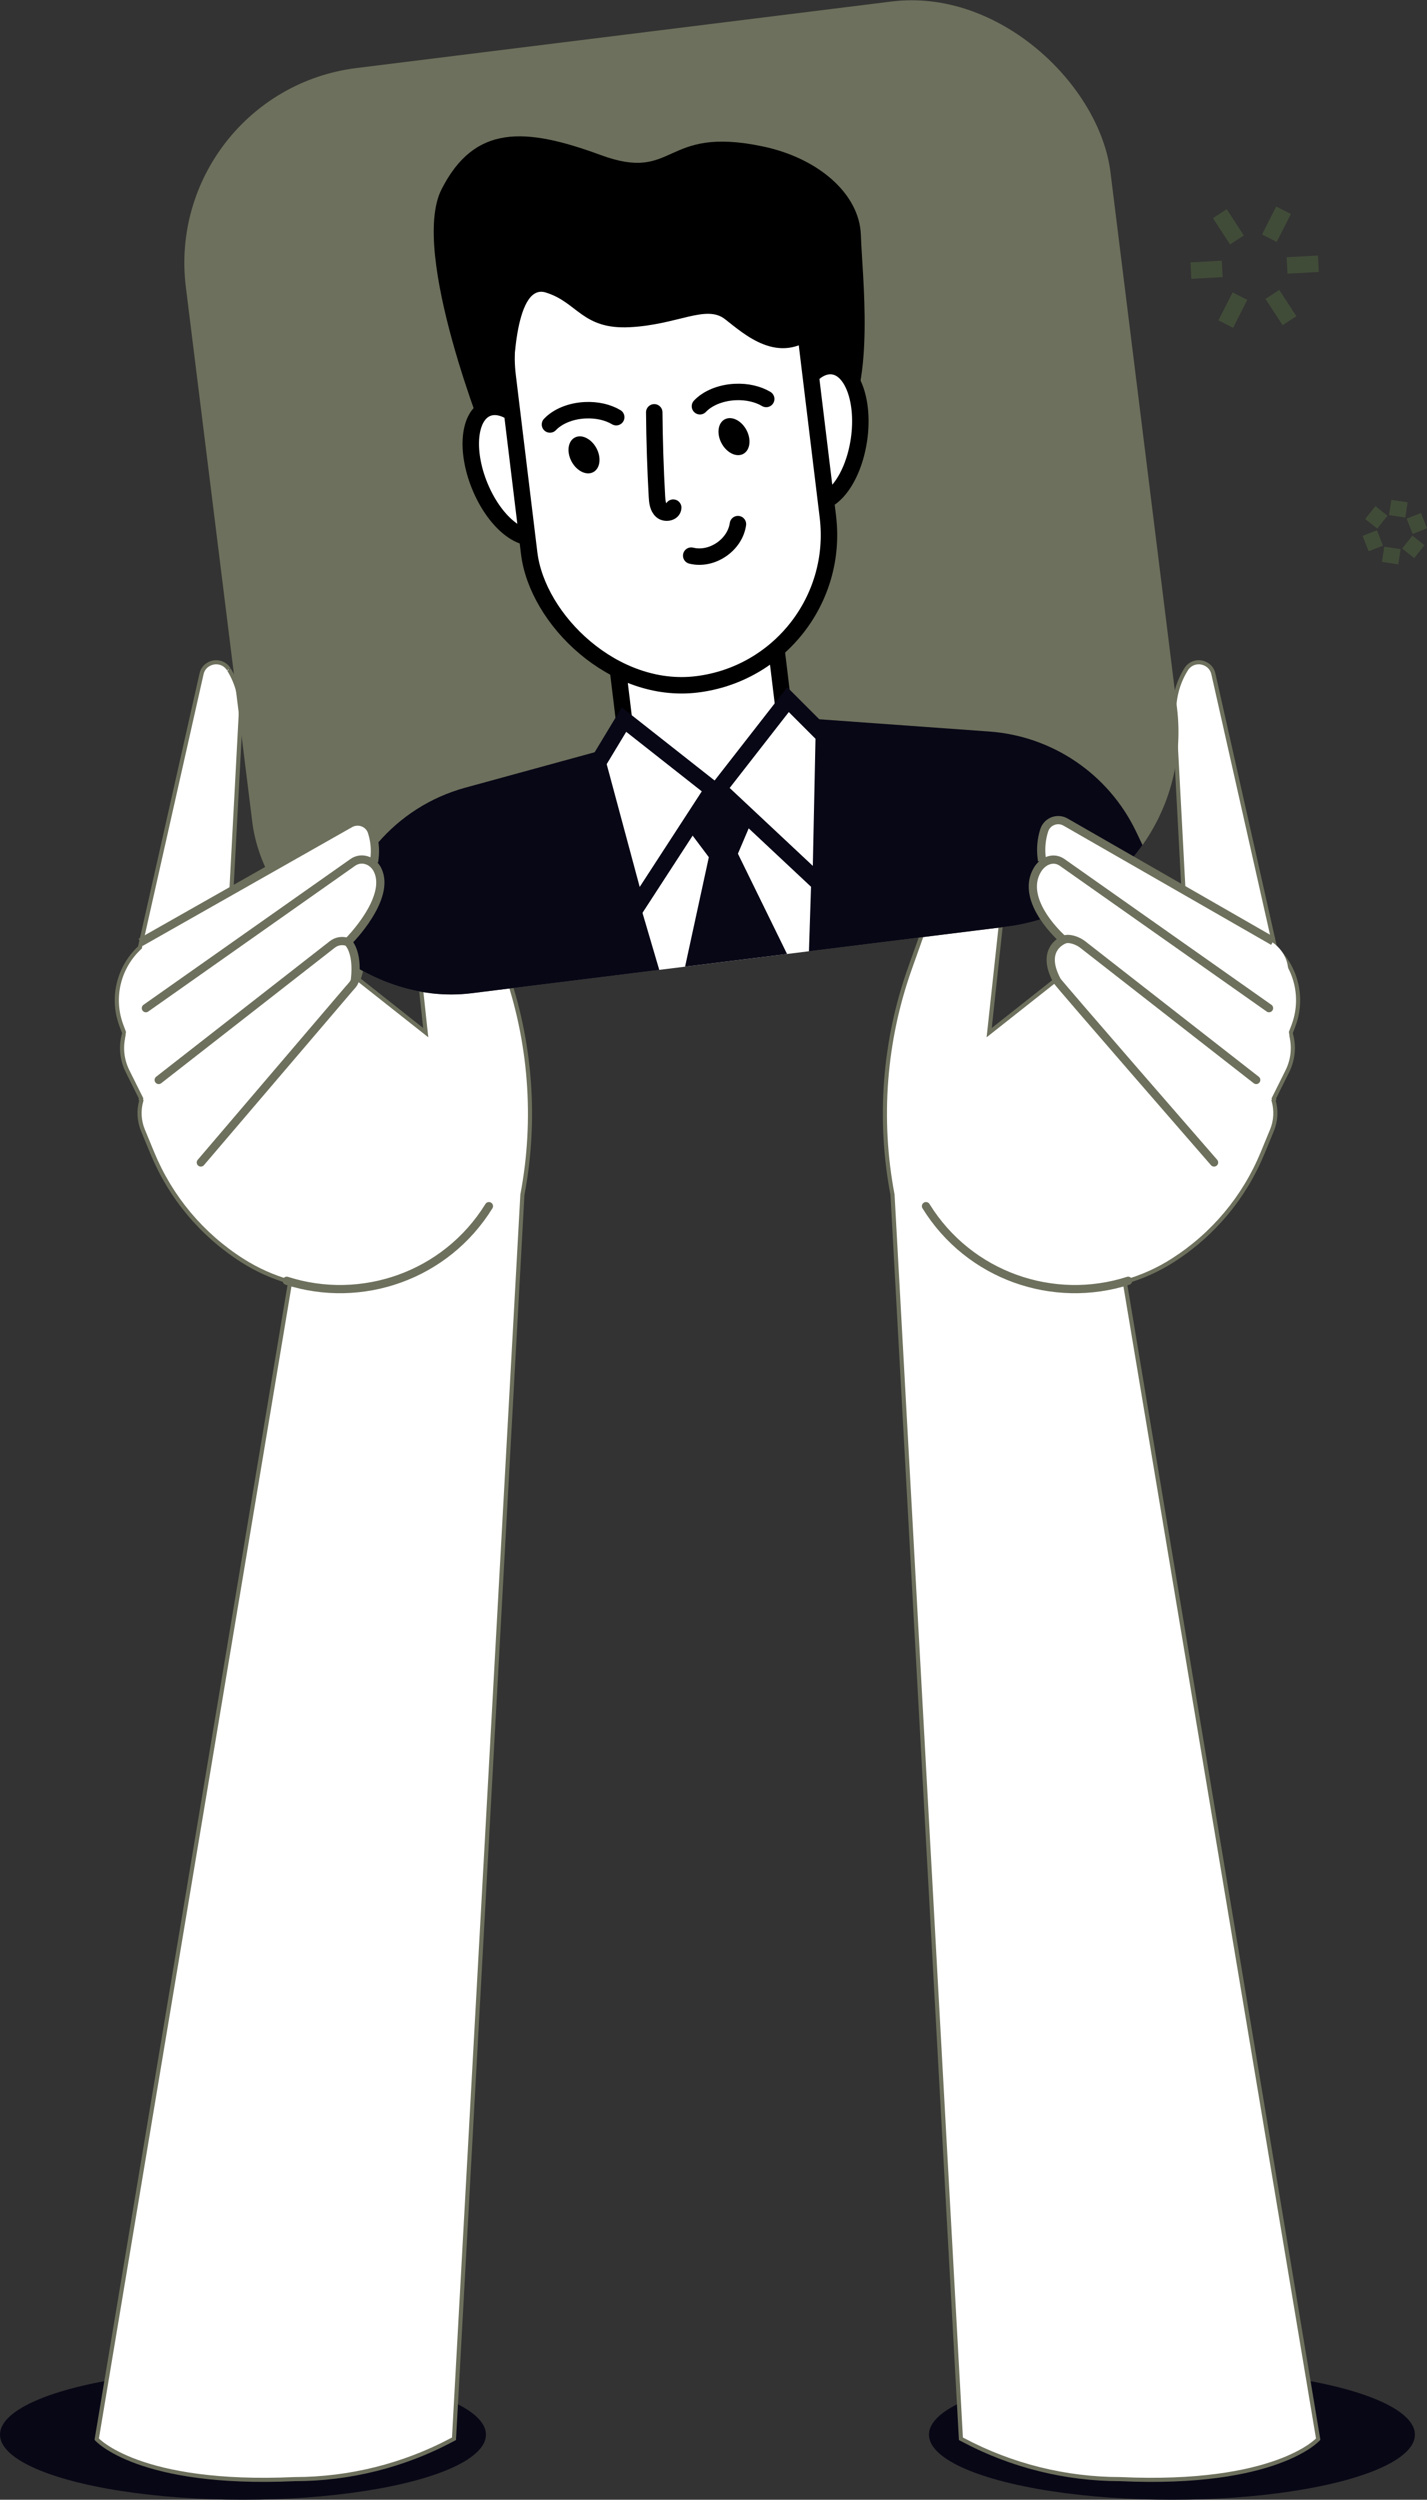
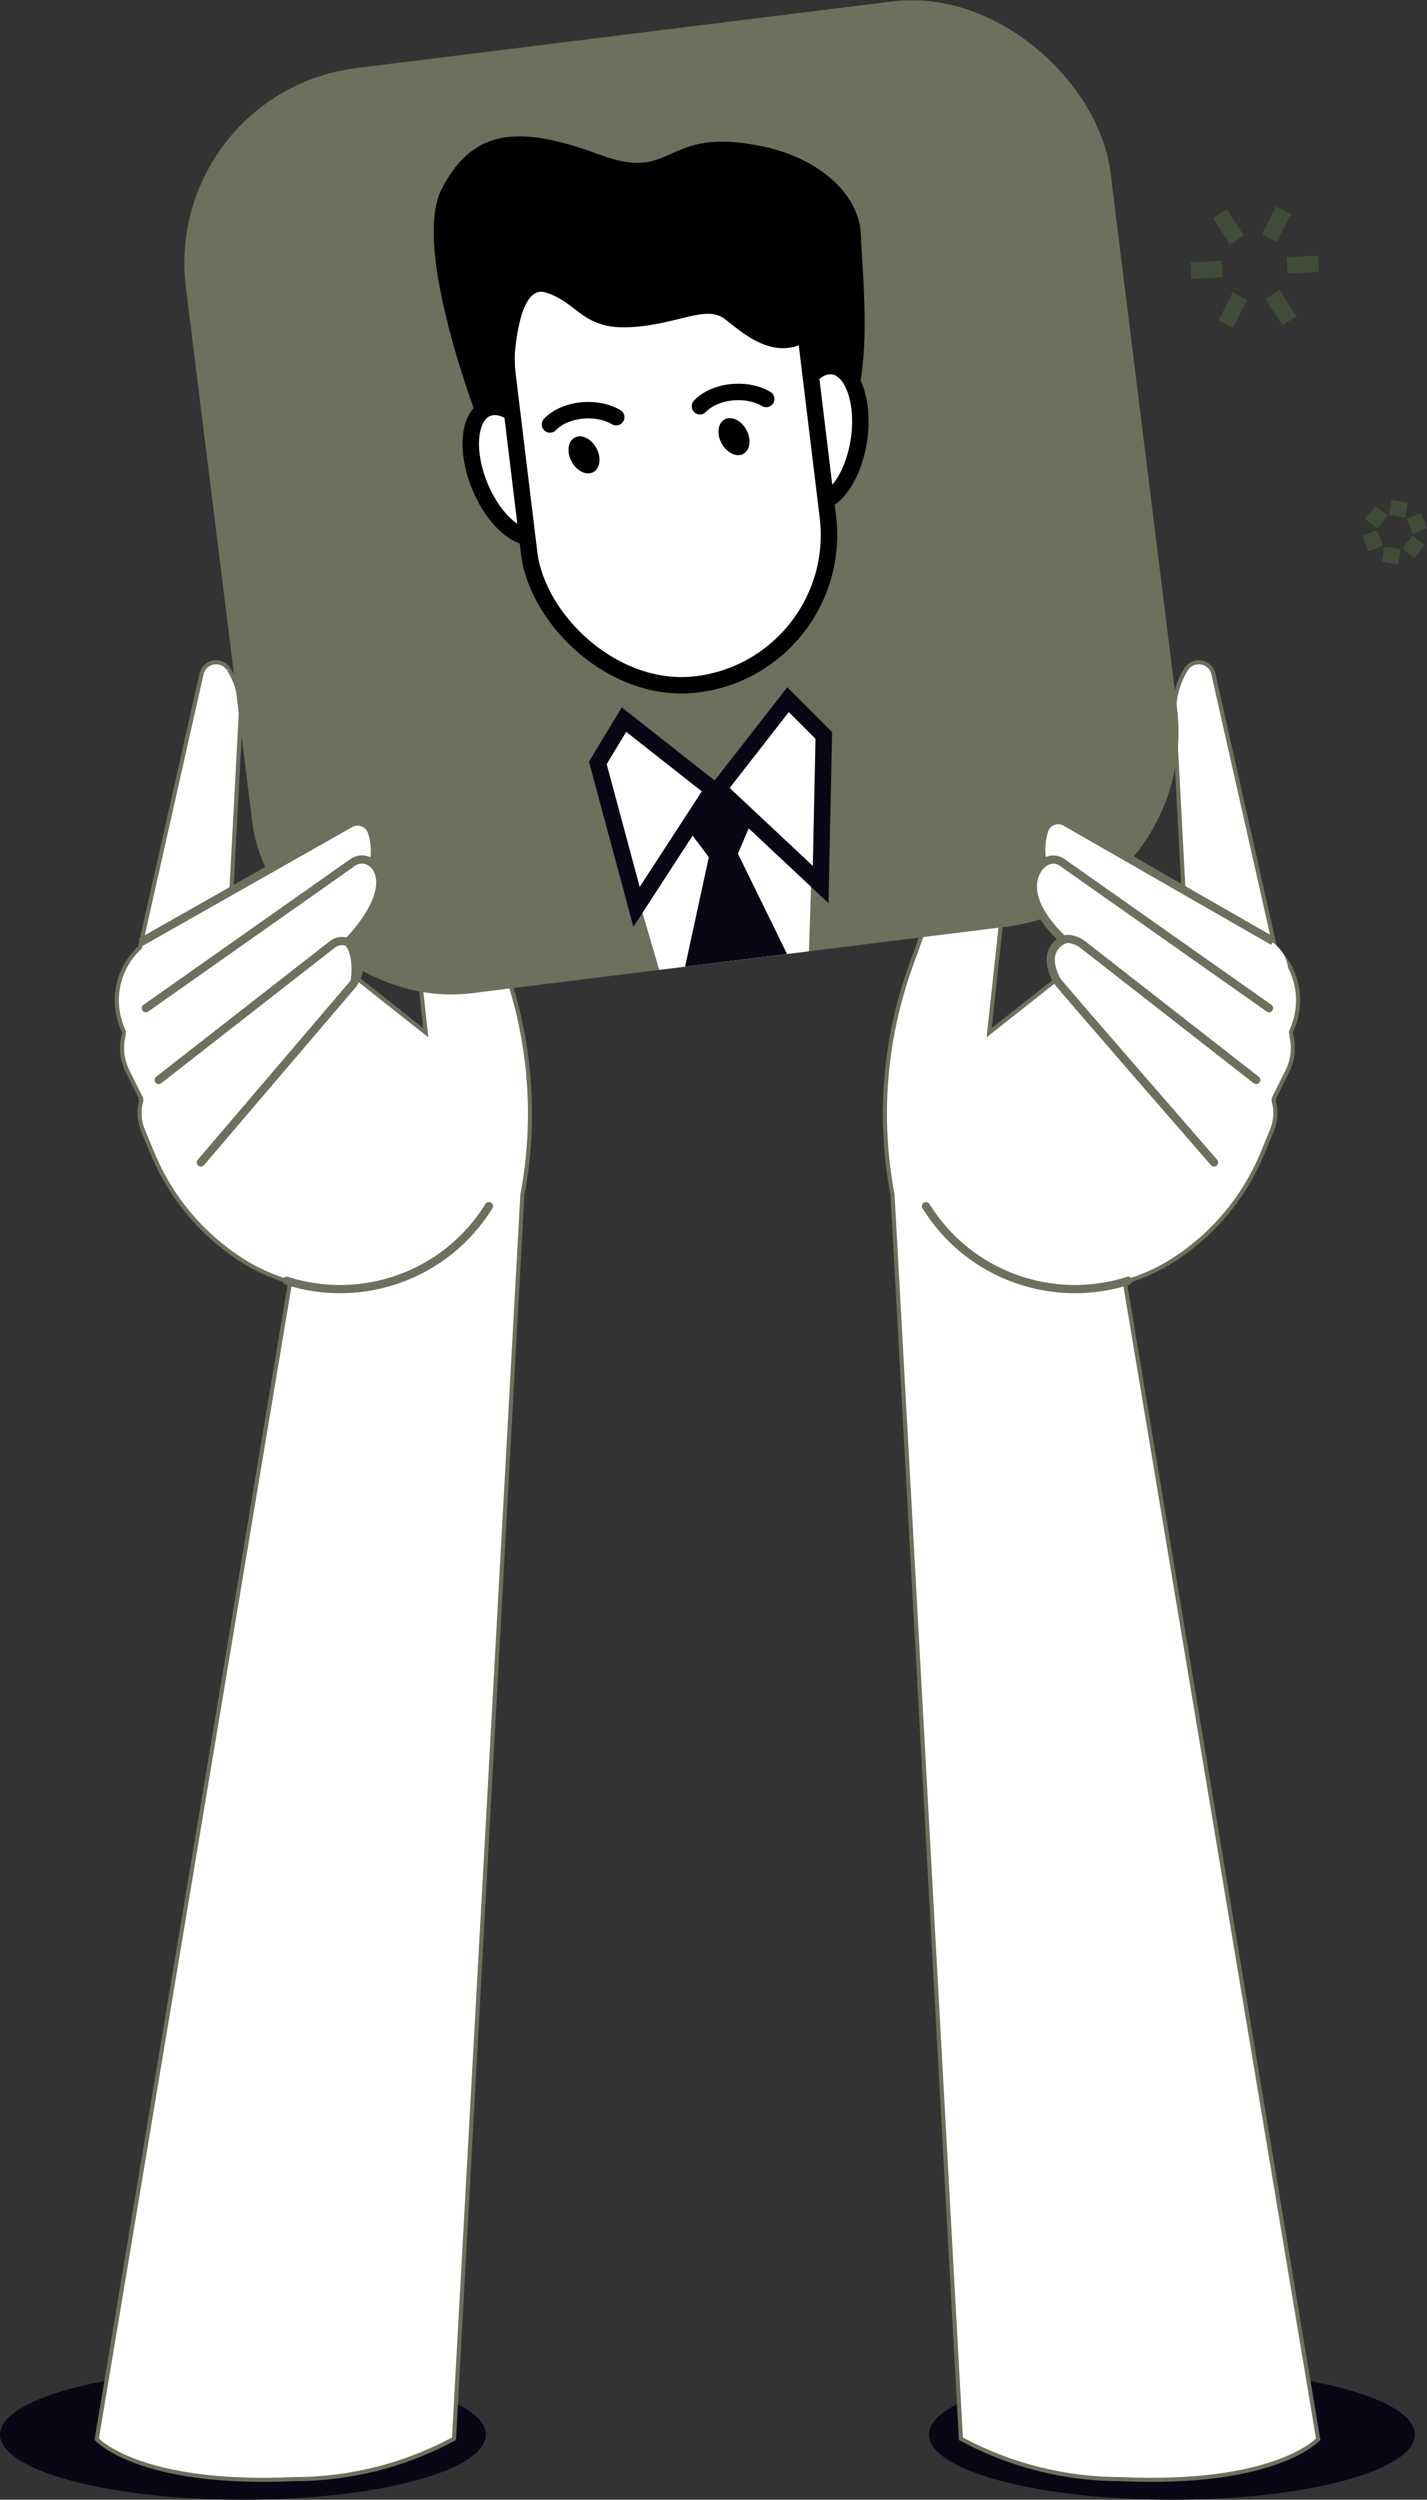
<svg xmlns="http://www.w3.org/2000/svg" id="Calque_2" data-name="Calque 2" viewBox="0 0 346.95 607.379">
  <rect x="0" y="0" width="346.95" height="607.379" fill="#333333" stroke="none" />
  <defs>
    <style>
      .cls-1, .cls-2, .cls-3, .cls-4, .cls-5, .cls-6 {
        fill: #fff;
      }

      .cls-1, .cls-3, .cls-6, .cls-7 {
        stroke: #6d705c;
      }

      .cls-1, .cls-3, .cls-7 {
        stroke-width: 2px;
      }

      .cls-1, .cls-8, .cls-5, .cls-6 {
        stroke-miterlimit: 10;
      }

      .cls-2, .cls-3, .cls-9, .cls-7 {
        stroke-linecap: round;
        stroke-linejoin: round;
      }

      .cls-2, .cls-8, .cls-5, .cls-9 {
        stroke-width: 4px;
      }

      .cls-2, .cls-9 {
        stroke: #000;
      }

      .cls-10 {
        fill: #080716;
      }

      .cls-8 {
        stroke: #414c38;
      }

      .cls-8, .cls-9, .cls-7 {
        fill: none;
      }

      .cls-5 {
        stroke: #080716;
      }

      .cls-11 {
        fill: #6d705c;
      }

      .cls-12 {
        clip-path: url(#clippath);
      }
    </style>
    <clipPath id="clippath">
      <rect class="cls-11" x="52.408" y="7.587" width="226.53" height="226.53" rx="47.727" ry="47.727" transform="translate(-13.639 21.353) rotate(-7.084)" />
    </clipPath>
  </defs>
  <g id="Calque_1-2" data-name="Calque 1">
    <g>
      <ellipse class="cls-10" cx="284.935" cy="591.56" rx="59.075" ry="15.82" />
      <ellipse class="cls-10" cx="59.075" cy="591.56" rx="59.075" ry="15.82" />
      <path class="cls-6" d="M221.242,235.272l10.136-28.496c.956-2.692,3.419-4.517,6.275-4.651.107-.005.215-.007.322-.007,1.924,0,3.784.804,5.104,2.206,1.402,1.493,2.08,3.516,1.859,5.55l-4.435,41.032,16.378-12.936c-.838-1.986-1.075-4.213-.626-6.354.291-1.387,1.175-2.54,2.412-3.179l-4.838-5.565c-2.731-3.143-3.628-7.518-2.374-11.532l-.234-1.921c-.294-2.415-.07-4.813.664-7.13.44-1.387,1.47-2.48,2.827-3,.548-.209,1.12-.316,1.702-.316.841,0,1.672.227,2.404.656l28.945,17.028-2.262-42.603c-.231-4.047.747-7.969,2.828-11.342l.05-.081c.678-1.092,1.798-1.718,3.075-1.718.216,0,.425.018.616.052,1.164.196,2.548,1.03,2.944,2.786l14.977,66.466c5.155,4.759,7.055,12.239,4.472,19.039l-.669,1.765c.898,2.975.693,6.271-.797,9.262l-3.294,6.614.093.206-.149.294c.692,2.386.559,4.929-.385,7.216l-2.289,5.543c-4.452,10.78-12,19.799-21.829,26.082-3.628,2.318-7.551,4.075-11.675,5.229l47.026,281.191s-10.147,11.442-48.168,9.705h-.002c-13.248,0-26.435-3.286-38.134-9.504l-.559-.296-16.633-302.278c-3.49-18.376-2.023-37.398,4.243-55.012Z" />
      <path class="cls-6" d="M55.631,162.632c-.678-1.092-1.798-1.718-3.075-1.718-.216,0-.425.018-.616.052-1.164.196-2.548,1.03-2.944,2.786l-14.977,66.466c-5.155,4.759-7.055,12.239-4.472,19.039l.669,1.765c-.898,2.975-.693,6.271.797,9.262l3.294,6.614-.093.206.149.294c-.692,2.386-.559,4.929.385,7.216l2.289,5.543c4.452,10.78,12,19.799,21.829,26.082,3.628,2.318,7.551,4.075,11.675,5.229l-47.026,281.191s10.147,11.442,48.168,9.705h.002c13.248,0,26.435-3.286,38.134-9.504l.559-.296,16.633-302.278c3.49-18.376,2.023-37.398-4.242-55.012l-10.136-28.496c-.956-2.692-3.419-4.517-6.275-4.651-.107-.005-.215-.007-.322-.007-1.924,0-3.784.804-5.104,2.206-1.402,1.493-2.08,3.516-1.859,5.55l4.435,41.032-16.378-12.936c.838-1.986,1.075-4.213.626-6.354-.291-1.387-1.175-2.54-2.412-3.179l4.838-5.565c2.731-3.143,3.628-7.518,2.374-11.532l.234-1.921c.294-2.415.07-4.813-.664-7.13-.44-1.387-1.47-2.48-2.827-3-.548-.209-1.12-.316-1.702-.316-.841,0-1.672.227-2.404.656l-28.945,17.028,2.262-42.603c.231-4.047-.747-7.969-2.828-11.342" />
      <g>
        <rect class="cls-11" x="52.408" y="7.587" width="226.53" height="226.53" rx="47.727" ry="47.727" transform="translate(-13.639 21.353) rotate(-7.084)" />
        <g class="cls-12">
          <g>
-             <path class="cls-10" d="M284.703,219.817l-8.572-17.948c-6.701-13.823-20.27-23.02-35.593-24.124l-61.401-4.423-66.026,18.069c-16.872,4.617-29.263,18.997-31.337,36.366l-1.2,19.806,204.129-27.746Z" />
            <polygon class="cls-4" points="160.641 236.861 196.637 232.487 197.658 200.85 174.705 191.667 152.022 207.586 160.641 236.861" />
            <g>
              <path d="M118.409,107.89s-18.886-46.494-11.051-61.902c8.009-15.751,20.226-15.106,38.699-8.316,18.474,6.79,14.853-7.276,39.456-2.083,13.585,2.867,23.471,11.604,23.791,21.504.32,9.9,3.458,35.72-4.048,46.57s-69.905,27.467-86.848,4.228Z" />
-               <path class="cls-2" d="M173.299,191.838l.09-.011c-10.675,1.297-20.381-6.305-21.678-16.981l-8.536-70.251c-1.297-10.675,6.305-20.381,16.981-21.678l-.09.011c10.675-1.297,20.381,6.306,21.678,16.981l8.536,70.251c1.297,10.675-6.305,20.381-16.981,21.678Z" />
              <ellipse class="cls-2" cx="124.747" cy="114.709" rx="8.778" ry="16.73" transform="translate(-34.006 55.401) rotate(-22.115)" />
              <ellipse class="cls-2" cx="200.158" cy="105.547" rx="16.73" ry="8.778" transform="translate(66.951 288.466) rotate(-81.74)" />
              <rect class="cls-2" x="125.773" y="50.142" width="73.158" height="116.571" rx="36.579" ry="36.579" transform="translate(-11.892 20.373) rotate(-6.927)" />
              <path d="M138.973,112.146c1.248,2.317,3.61,3.467,5.278,2.569,1.667-.898,2.007-3.504.76-5.82-1.248-2.317-3.61-3.467-5.278-2.569-1.667.898-2.007,3.504-.76,5.82Z" />
              <path class="cls-9" d="M133.714,103.138c1.819-1.922,4.934-3.277,8.527-3.458,2.921-.147,5.604.509,7.583,1.688" />
              <path d="M175.439,107.716c1.248,2.317,3.61,3.467,5.278,2.569,1.667-.898,2.007-3.504.76-5.82-1.248-2.317-3.61-3.467-5.278-2.569-1.667.898-2.007,3.504-.76,5.82Z" />
              <path class="cls-9" d="M170.18,98.708c1.819-1.922,4.934-3.277,8.527-3.458,2.921-.147,5.604.509,7.583,1.688" />
-               <path class="cls-9" d="M159.068,100.188c.058,6.831.277,13.661.657,20.481.069,1.235.202,2.6,1.111,3.439.909.839,2.817.476,2.846-.761" />
-               <path class="cls-9" d="M168.057,135.008c4.995,1.258,10.651-2.557,11.357-7.659" />
              <path d="M124.815,92.652s.011-23.935,7.803-21.6c7.791,2.336,8.884,9.041,20.491,8.452s18.514-5.532,23.116-1.988c4.602,3.544,13.081,11.54,22.159,3.872,9.079-7.668,8.155-23.284-8.447-29.472s-40.177-4.555-53.428-3.766c-13.251.789-23.917,26.293-11.694,44.502Z" />
            </g>
            <polygon class="cls-10" points="176.621 213.976 168.779 203.541 160.936 193.106 173.894 191.531 186.853 189.957 181.737 201.966 176.621 213.976" />
            <polygon class="cls-10" points="174.641 197.691 170.424 217.103 166.208 236.514 179.166 234.94 192.125 233.365 183.383 215.528 174.641 197.691" />
            <polygon class="cls-5" points="173.299 191.838 154.765 220.355 145.352 185.368 151.711 174.846 173.299 191.838" />
            <polygon class="cls-5" points="174.705 191.667 199.528 214.917 200.289 178.693 191.596 170 174.705 191.667" />
          </g>
        </g>
      </g>
      <g>
        <path class="cls-4" d="M86.474,226.223c2.517-2.896,8.088-9.452,4.54-16.617-.395-1.013-1.233-1.789-2.293-2.11-1.06-.321-2.188-.139-3.094.5l-50.294,35.409c-4.655,3.276-6.191,9.353-3.653,14.448l3.456,6.937c.062.124.052.26-.004.376.671,1.325,1.146,2.295,1.146,2.379l50.196-41.323Z" />
        <path class="cls-4" d="M84.773,215.646c2.355-2.203,7.57-7.194,4.622-13.008-.321-.818-1.048-1.465-1.989-1.758s-1.959-.191-2.794.281l-46.307,26.207c-4.286,2.425-5.864,7.186-3.754,11.322l2.873,5.63c.051.101.038.208-.016.298.558,1.076.953,1.862.951,1.929l46.414-30.9Z" />
        <path class="cls-1" d="M90.942,209.444l.097-.774c.278-2.225.066-4.437-.628-6.573-.337-1.035-1.126-1.851-2.166-2.239-1.039-.388-2.186-.295-3.146.255l-50.927,28.859" />
        <path class="cls-3" d="M38.584,262.406l6.851-5.345,35.349-27.577c1.143-.892,2.555-1.03,3.756-.59,0,0,2.558,2.036,1.766,9.114-.098.877-.856,1.553-1.442,2.239l-36.034,42.209" />
        <path class="cls-7" d="M118.872,293.068c-10.513,16.98-31.007,23.96-49.156,18.132" />
        <path class="cls-7" d="M35.467,244.96l50.294-35.409c2.129-1.499,4.898-.514,6.042,1.825,3.368,6.885-7.004,17.257-7.004,17.257" />
      </g>
      <g>
        <path class="cls-4" d="M256.022,224.859c-2.517-2.896-6.718-9.985-3.41-14.714.395-1.013,1.754-1.559,2.339-1.656,1.093-.182,2.699-.248,3.605.39l50.122,34.527c4.655,3.276,6.191,9.353,3.653,14.448l-3.456,6.937c-.062.124-.052.26.004.376-.671,1.325-1.146,2.295-1.146,2.379l-51.71-42.687Z" />
        <path class="cls-3" d="M305.426,262.406l-6.851-5.345-35.349-27.577c-1.143-.892-3.178-1.654-4.379-1.215,0,0-6.164,2.052-1.851,10.036.419.776,38.184,44.15,38.184,44.15" />
        <path class="cls-7" d="M225.138,293.068c10.513,16.98,31.007,23.96,49.156,18.132" />
        <path class="cls-4" d="M262.053,216.693c-2.355-2.203-7.57-7.194-4.622-13.008.321-.818,1.048-1.465,1.989-1.758s1.959-.191,2.794.281l46.307,26.207c4.286,2.425,5.864,7.186,3.754,11.322l-2.873,5.63c-.051.101-.038.208.016.298-.558,1.076-.953,1.862-.951,1.929l-46.414-30.9Z" />
        <path class="cls-1" d="M253.357,209.181l-.095-.781c-.273-2.246-.065-4.478.617-6.634.331-1.044,1.106-1.868,2.129-2.26,1.022-.391,2.149-.297,3.093.257l50.452,28.951" />
        <path class="cls-7" d="M308.543,244.96l-50.294-35.409c-2.129-1.499-4.715-.415-6.042,1.825-4.468,7.539,6.153,16.796,6.153,16.796" />
      </g>
      <g>
        <line class="cls-8" x1="313.512" y1="77.918" x2="309.355" y2="71.534" />
        <line class="cls-8" x1="300.736" y1="58.3" x2="296.579" y2="51.916" />
        <line class="cls-8" x1="320.538" y1="64.085" x2="312.931" y2="64.493" />
        <line class="cls-8" x1="297.16" y1="65.34" x2="289.553" y2="65.748" />
        <line class="cls-8" x1="298.019" y1="78.749" x2="301.469" y2="71.957" />
        <line class="cls-8" x1="308.621" y1="57.876" x2="312.071" y2="51.084" />
      </g>
      <g>
        <line class="cls-8" x1="332.03" y1="132.076" x2="335.514" y2="130.709" />
        <line class="cls-8" x1="342.735" y1="127.875" x2="346.219" y2="126.508" />
        <line class="cls-8" x1="337.989" y1="136.828" x2="338.546" y2="133.127" />
        <line class="cls-8" x1="339.703" y1="125.457" x2="340.261" y2="121.756" />
        <line class="cls-8" x1="333.167" y1="124.54" x2="336.092" y2="126.873" />
        <line class="cls-8" x1="342.157" y1="131.711" x2="345.083" y2="134.044" />
      </g>
    </g>
  </g>
</svg>